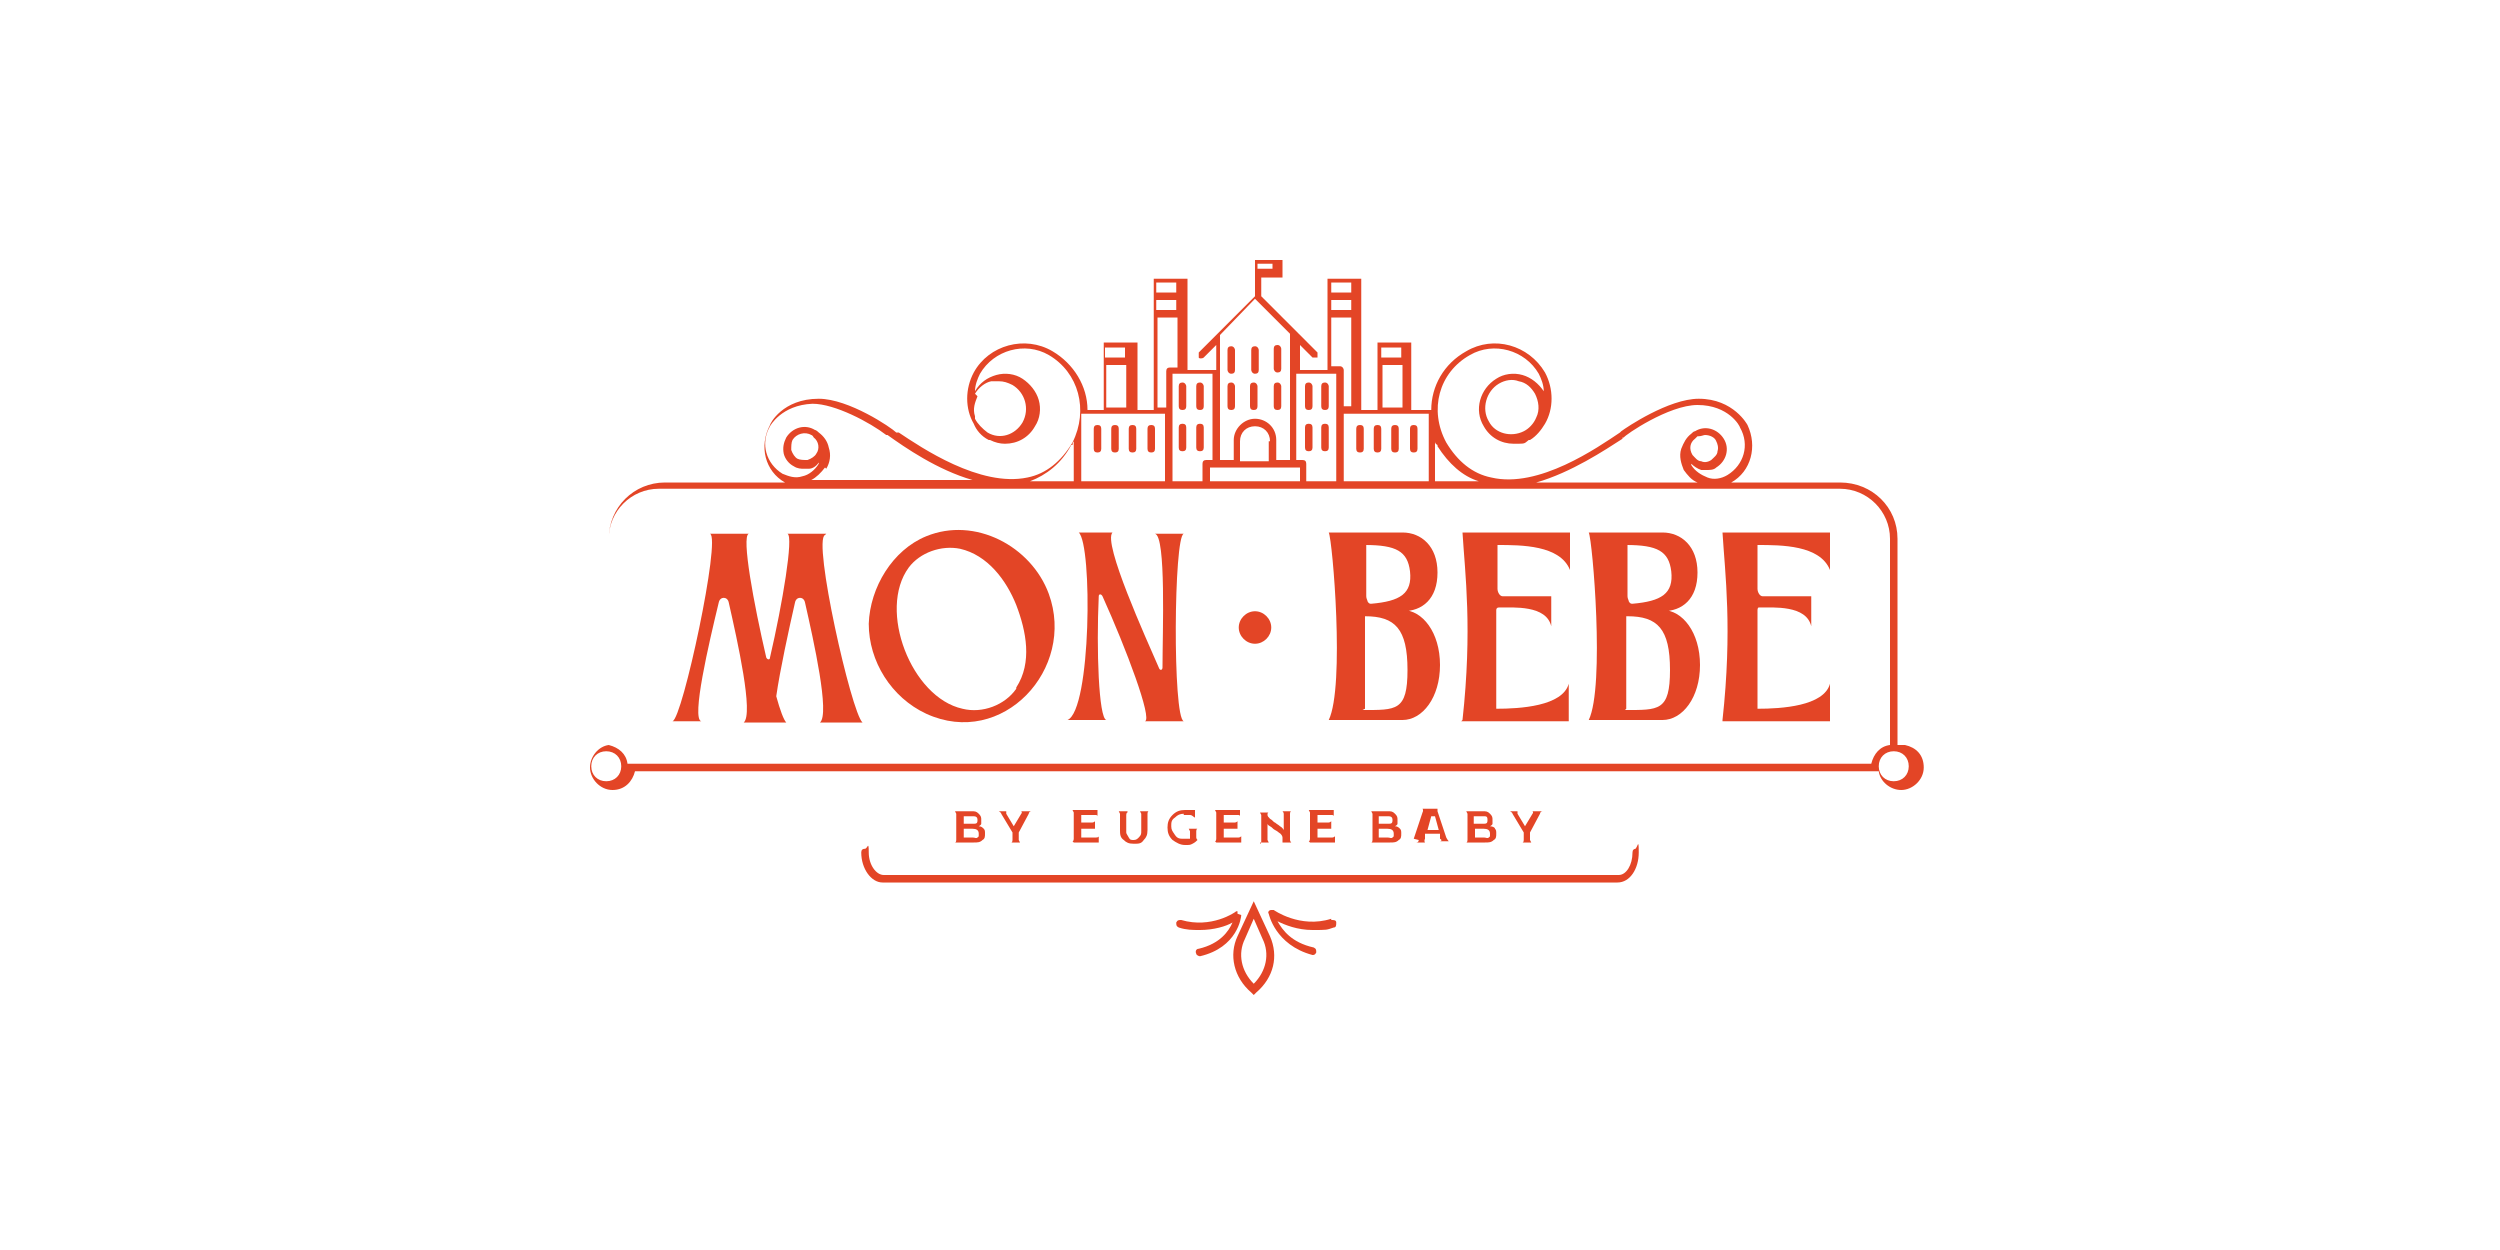
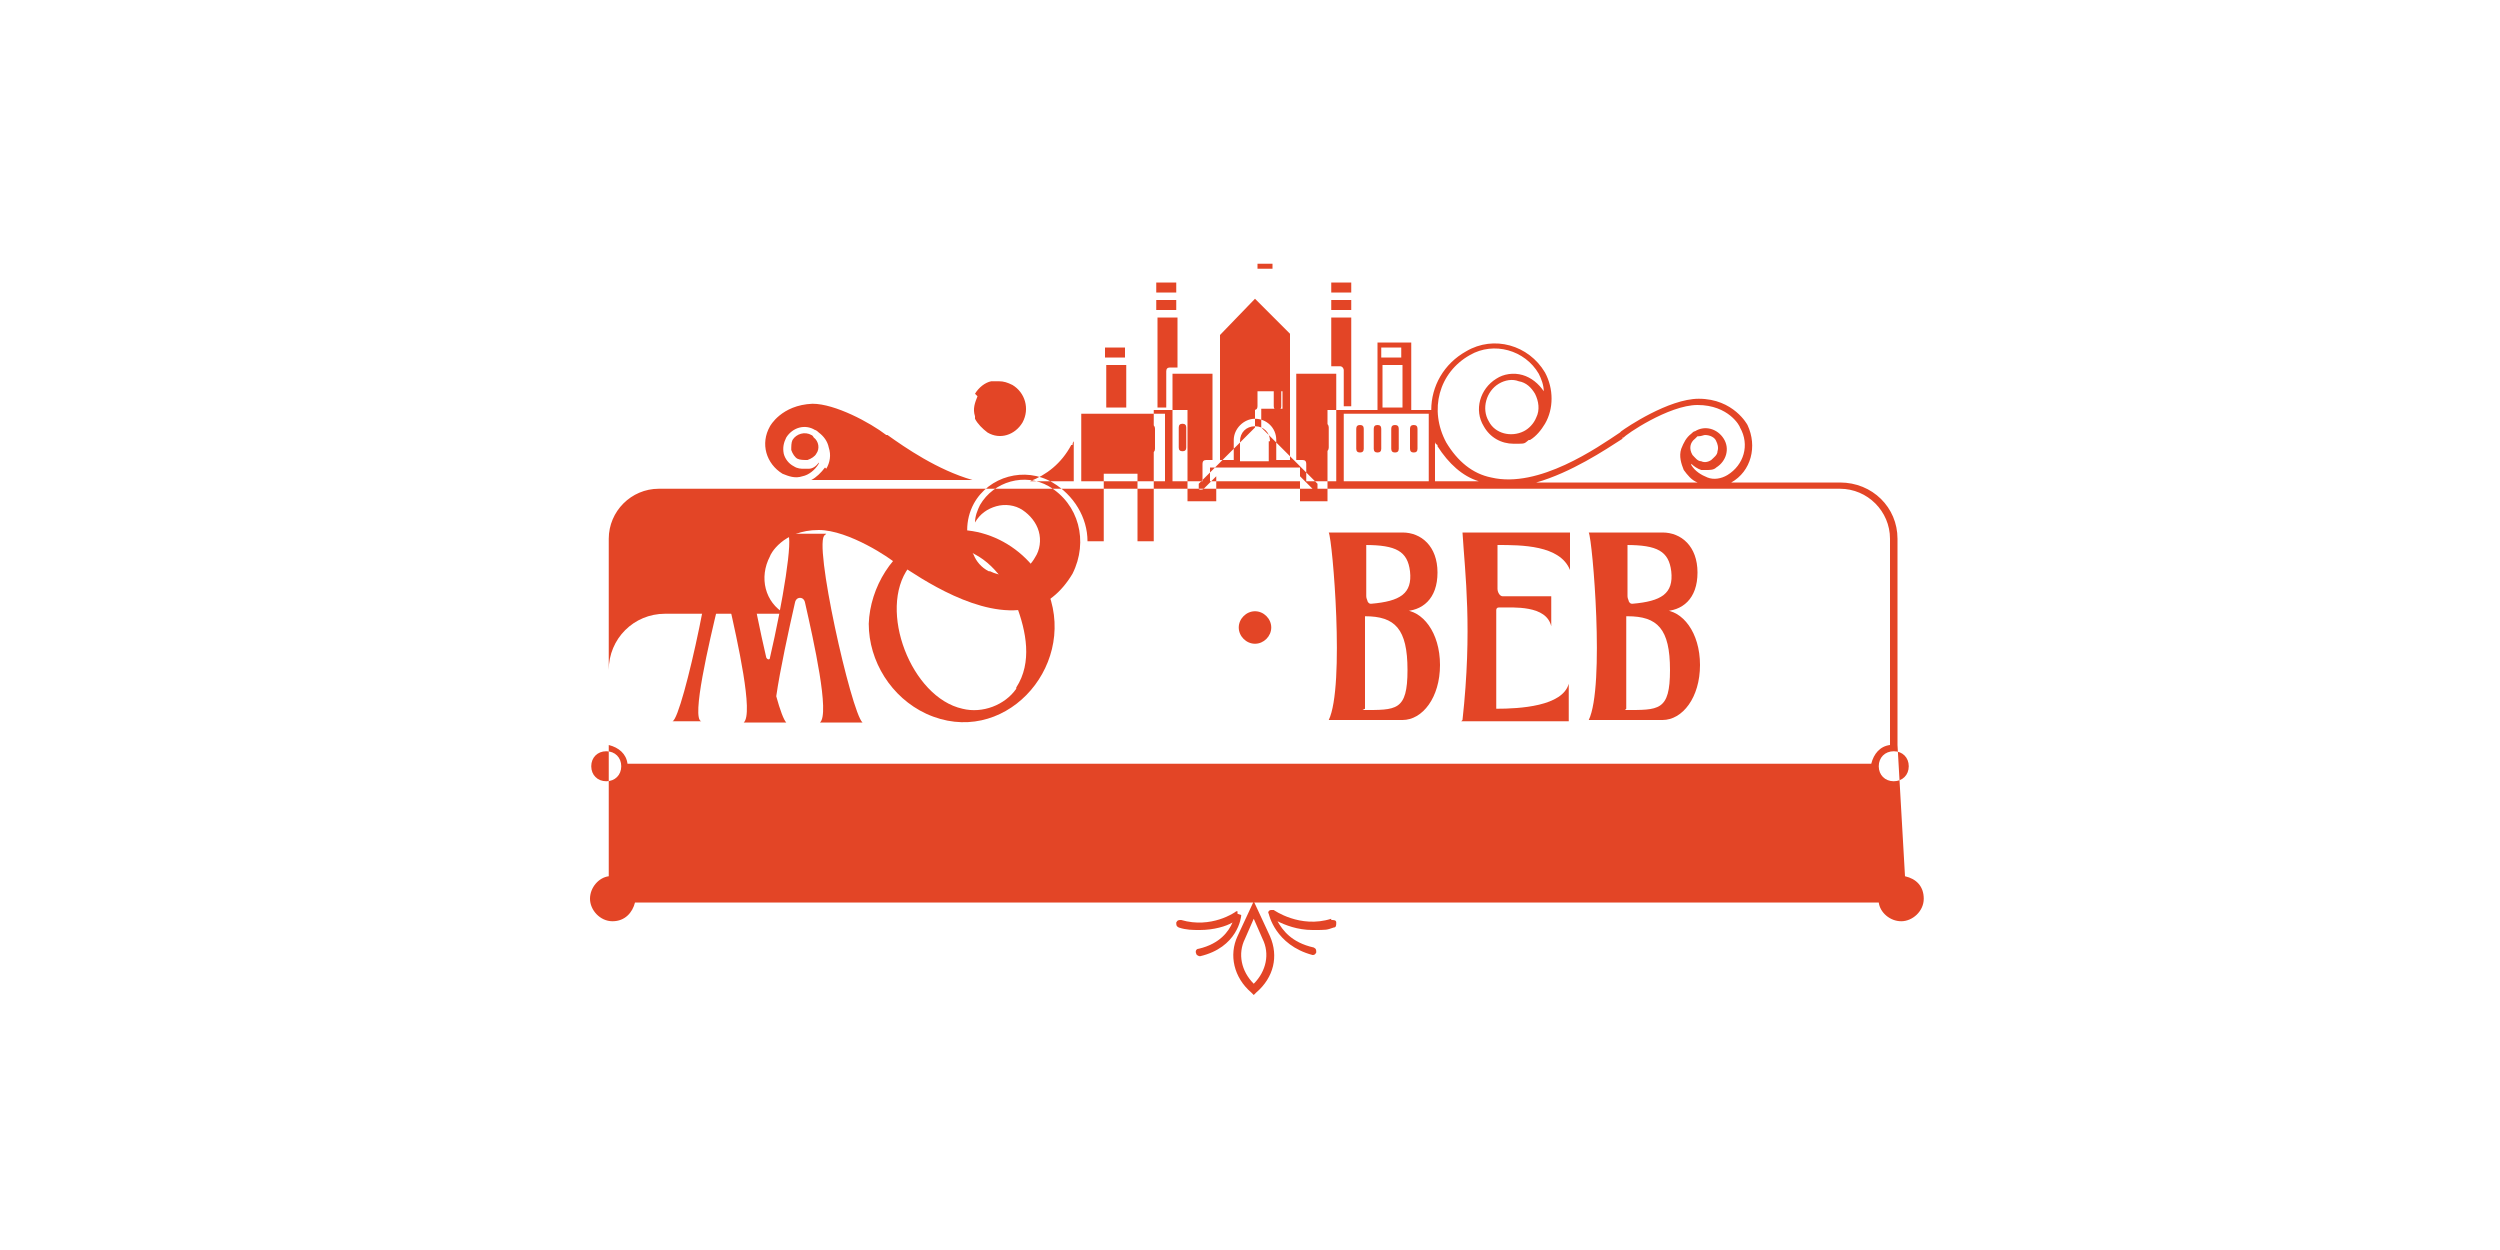
<svg xmlns="http://www.w3.org/2000/svg" id="Layer_1" version="1.1" viewBox="0 0 200 100">
  <defs>
    <style> .st0 { fill: #e34526; } </style>
  </defs>
  <path class="st0" d="M112.2,48.9c1.6,0,2.8-1,2.8-3.1s-1.3-3.2-2.8-3.2h-5.9c.3.6,1.3,12.3,0,15h5.9c1.6,0,3-1.8,3-4.4s-1.4-4.4-3-4.4ZM109.2,43.6c2.5,0,3.4.5,3.6,2.1.2,1.8-.8,2.4-3.1,2.6-.1,0-.2,0-.3-.2,0-.1-.1-.2-.1-.4v-4.1h0ZM109.2,56.7v-6.7s0-.7,0-.7c0,0,0,0,0,0,2.4,0,3.4,1,3.4,4.3s-.9,3.2-3.6,3.2Z" />
  <path class="st0" d="M116.9,57.7h8.6v-3c-.5,1.8-3.9,2-5.8,2v-7.9c0,0,0-.2.2-.2,1.2,0,3.8-.2,4.2,1.5v-2.4h-3.9c-.2,0-.4-.3-.4-.6v-3.5c1.9,0,5,0,5.8,2v-3h-8.6c.2,3.3.8,7.7,0,15h0Z" />
  <path class="st0" d="M133,48.9c1.6,0,2.8-1,2.8-3.1s-1.3-3.2-2.8-3.2h-5.9c.3.6,1.3,12.3,0,15h5.9c1.6,0,3-1.8,3-4.4s-1.4-4.4-3-4.4ZM130.1,43.6c2.5,0,3.4.5,3.6,2.1.2,1.8-.8,2.4-3.1,2.6-.1,0-.2,0-.3-.2,0-.1-.1-.2-.1-.4v-4.1h0ZM130.1,56.7v-6.7s0-.7,0-.7c0,0,0,0,.1,0,2.4,0,3.4,1,3.4,4.3s-.9,3.2-3.6,3.2Z" />
-   <path class="st0" d="M137.8,57.7h8.6v-3c-.5,1.8-3.9,2-5.8,2v-7.9c0,0,0-.2.1-.2,1.2,0,3.8-.2,4.2,1.5v-2.4h-3.9c-.2,0-.4-.3-.4-.6v-3.5c1.9,0,5,0,5.8,2v-3h-8.6c.2,3.3.8,7.7,0,15h0Z" />
  <path class="st0" d="M66.1,42.7h-3.1c.5.2-.4,5.6-1.4,9.9,0,.2-.2.2-.3,0-1-4.3-2-9.7-1.4-9.9h-3.1c.9.3-2.2,14.8-3,15h2.3c-.8-.2.6-6.2,1.4-9.5.1-.5.7-.5.8,0,.7,3.1,2,8.9,1.2,9.6h3.4c-.2-.2-.5-1-.8-2.1.3-2.1,1-5.3,1.5-7.5.1-.5.7-.5.8,0,.7,3.1,2,8.9,1.2,9.6h3.4c-.9-.8-4-14.6-3-15h0Z" />
-   <path class="st0" d="M94.7,42.7h-2.3c.9.2.6,7.9.6,10.7,0,.2-.2.3-.3,0-1-2.3-4.5-10-3.7-10.8h-2.7c1.1,1,1,14.2-.9,15h3.1c-.6-.2-.8-5.6-.6-9.9,0-.2.2-.2.3,0,1.9,4.2,4,9.8,3.4,10h3.1c-.9-.3-.8-14.8,0-15h0Z" />
  <path class="st0" d="M74.1,42.9c-2.7,1.1-4.5,4.1-4.6,7,0,3,1.8,5.9,4.6,7.2,6.1,2.8,12-3.6,9.8-9.6-1.4-3.8-5.9-6.2-9.8-4.6h0ZM81.3,55.1c-.9,1.3-2.7,2-4.3,1.6-4.1-.9-6.8-7.9-4.3-11.3.9-1.2,2.6-1.8,4.1-1.5,2.2.5,3.7,2.5,4.5,4.5.8,2.1,1.3,4.6,0,6.6h0Z" />
  <path class="st0" d="M100.4,51.5c.7,0,1.3-.6,1.3-1.3s-.6-1.3-1.3-1.3-1.3.6-1.3,1.3.6,1.3,1.3,1.3Z" />
  <path class="st0" d="M130.9,67.9c-.2,0-.3.1-.3.3,0,1-.5,1.8-1.1,1.8h-58.8c-.6,0-1.2-.8-1.2-1.8s-.1-.3-.3-.3-.3.1-.3.3c0,1.3.8,2.4,1.7,2.4h58.8c1,0,1.7-1.1,1.7-2.4s-.1-.3-.3-.3h0Z" />
  <path class="st0" d="M100.3,72.1l-1.3,2.8c-.7,1.5-.3,3.3,1.1,4.5l.2.2.2-.2c1.4-1.2,1.8-2.9,1.1-4.5l-1.3-2.8h0ZM100.3,78.7c-1-1-1.3-2.4-.7-3.6l.7-1.6.7,1.6c.6,1.2.3,2.6-.7,3.6Z" />
  <path class="st0" d="M99,73.1h0c0-.1,0-.2,0-.2,0,0,0,0,0,0h0c0,0,0,0,0,0,0,0,0,0,0,0,0,0,0,0,0,0h-.1s0,0,0,0c0,0,0,0,0,0h0c-.1.1-2,1.4-4.4.7-.2,0-.3,0-.4.2,0,.2,0,.3.2.4.6.2,1.1.2,1.7.2,1.1,0,2.1-.3,2.6-.6-.3.7-1,1.7-2.7,2.1-.2,0-.3.2-.2.4,0,.1.2.2.3.2h0c3-.7,3.3-3.1,3.3-3.3h0Z" />
  <path class="st0" d="M106.5,73.5c-2.5.8-4.6-.7-4.6-.7,0,0-.2,0-.2,0h0c-.2,0-.3.2-.2.3,0,0,.5,2.5,3.5,3.3h0c.1,0,.2,0,.3-.2,0-.2,0-.3-.2-.4-1.8-.4-2.5-1.4-2.9-2.1.6.3,1.6.7,2.8.7s1.1,0,1.7-.2c.2,0,.2-.2.2-.4,0-.2-.2-.2-.4-.2h0Z" />
-   <path class="st0" d="M151.8,59.6v-16.5c0-2.5-2-4.5-4.6-4.5h-8.7s0,0,0,0c1.6-.9,2.1-2.9,1.3-4.6,0,0-1.1-2.1-3.9-2.1h0c-2.4,0-5.8,2.3-6.2,2.6h0s-.1.1-.1.1c-1.8,1.2-6.5,4.5-10.3,3.6-1.5-.3-2.7-1.3-3.6-2.8-1.4-2.6-.6-5.6,1.9-7,1.9-1.1,4.4-.4,5.5,1.5.2.4.4.9.4,1.4,0,0,0,0,0,0-.4-.6-1-1.1-1.7-1.3-.7-.2-1.5-.1-2.1.3-1.3.8-1.8,2.5-1,3.8.5.9,1.4,1.4,2.4,1.4s.8,0,1.2-.3c0,0,0,0,0,0,0,0,0,0,.1,0,.5-.3.9-.8,1.2-1.3.7-1.2.7-2.8,0-4.1-1.3-2.2-4.1-3-6.3-1.7-1.8,1-2.8,2.8-2.8,4.7h-1.6v-5.4h-2.7v5.4h-1.3v-10.5h-2.7v7.3h-2.2v-2l1,1s.1,0,.2,0,.1,0,.2,0c0-.1,0-.3,0-.4l-4.5-4.5v-1.5h1.7v-1.4h-2.2v2.9l-4.5,4.5c0,.1,0,.3,0,.4s.3.1.4,0l1-1v2h-2.3v-7.3h-2.7v10.5h-1.3v-5.4h-2.7v5.4h-1.3c0-1.9-1.1-3.7-2.8-4.7-2.2-1.3-5.1-.5-6.3,1.7-.7,1.3-.7,2.9,0,4.1.2.5.6,1,1.2,1.3,0,0,0,0,.1,0,0,0,0,0,0,0,.4.2.8.3,1.2.3,1,0,1.9-.5,2.4-1.4.4-.6.5-1.4.3-2.1-.2-.7-.7-1.3-1.3-1.7-.6-.4-1.4-.5-2.1-.3-.7.2-1.3.6-1.7,1.3,0,0,0,0,0,0,0-.5.2-1,.4-1.4,1.1-1.9,3.6-2.6,5.5-1.5,2.4,1.4,3.2,4.4,1.9,7-.9,1.5-2.1,2.5-3.6,2.8-3.8.8-8.5-2.4-10.3-3.6h-.2c-.4-.4-3.8-2.7-6.2-2.7h0c-2.9,0-3.9,2-3.9,2.1-.9,1.7-.4,3.7,1.2,4.6,0,0,0,0,0,0h-9.6c-2.5,0-4.5,2-4.5,4.5v16.5c-.8.1-1.5.9-1.5,1.8s.8,1.8,1.8,1.8,1.6-.7,1.8-1.5h99.5c.1.8.9,1.5,1.8,1.5s1.8-.8,1.8-1.8-.6-1.6-1.5-1.8h0ZM119.1,33.7c-.6-1-.2-2.4.8-3,.5-.3,1.1-.4,1.6-.2.6.1,1,.5,1.3,1,.3.6.4,1.3.1,1.9-.2.5-.6.9-1,1.1-1,.5-2.3.2-2.8-.8h0ZM100.6,21.1h1.2v.4h-1.2v-.4ZM78,31.5c.3-.5.8-.9,1.3-1,.2,0,.4,0,.6,0,.4,0,.7.1,1.1.3,1,.6,1.4,1.9.8,3-.6,1-1.8,1.4-2.8.8-.4-.3-.8-.7-1-1.1,0,0,0-.1,0-.2-.2-.6,0-1.1.2-1.6h0ZM129.8,35h.1c.1-.2,3.6-2.6,5.9-2.6h0c2.5,0,3.4,1.7,3.4,1.8.8,1.4.3,3-1,3.8-.5.3-1.1.4-1.6.2s-1-.5-1.3-1c0,0,0,0,0-.1.2.2.5.4.8.5.1,0,.3,0,.4,0,.3,0,.6,0,.8-.2.8-.5,1.1-1.5.6-2.3-.5-.8-1.5-1.1-2.3-.6-.1,0-.2.1-.3.2-.4.3-.6.7-.8,1.2-.2.6,0,1.2.2,1.7.3.4.6.8,1.1,1h-12.9c2.8-.8,5.5-2.6,6.9-3.5h0ZM135.9,34.9c.2,0,.4-.1.5-.1.4,0,.8.2.9.5.1.2.2.5.1.8,0,.3-.3.5-.5.7-.3.2-.6.2-.8.1-.3,0-.5-.3-.7-.5-.3-.5-.2-1,.2-1.3,0,0,.1-.1.2-.2h0ZM115,35.7c.9,1.4,2,2.4,3.3,2.8h-3.5v-3.2c0,.1,0,.2.2.3ZM101.5,35.3v1.6h-2.3v-1.6c0-.7.5-1.2,1.2-1.2s1.2.5,1.2,1.2h0ZM97,36.8h-.5c-.2,0-.3.1-.3.3v1.4h-2.4v-8.6h3.2v6.9h0ZM96.8,38.5v-1.1h7.2v1.1h-7.2ZM106.9,38.5h-2.4v-1.4c0-.2-.1-.3-.3-.3h-.5v-6.9h3.2v8.6h0ZM103.2,36.8h-1.1v-1.6c0-1-.8-1.7-1.7-1.7s-1.7.8-1.7,1.7v1.6h-1.1v-10l2.8-2.9,2.8,2.8v10.1h0ZM93.2,38.5h-6.7v-5.4h6.7v5.4ZM107.5,33.1h6.8v5.4h-6.8v-5.4ZM112.1,27.8v.8h-1.6v-.8h1.6ZM110.6,29.2h1.6v3.4h-1.6v-3.4ZM108.1,24.8h-1.6v-.8h1.6v.8ZM108.1,22.6v.8h-1.6v-.8h1.6ZM106.5,25.4h1.6v7.1h-.6v-2.9c0-.1-.1-.3-.3-.3h-.7v-4h0ZM94.1,24.8h-1.6v-.8h1.6v.8ZM94.1,22.6v.8h-1.6v-.8h1.6ZM92.6,25.4h1.6v4h-.6c-.2,0-.3.1-.3.3v2.9h-.7s0-7.1,0-7.1ZM90,27.8v.8h-1.6v-.8h1.6ZM88.5,29.2h1.6v3.4h-1.6v-3.4ZM85.8,35.6c0,0,0-.2.1-.3v3.2h-3.5c1.3-.5,2.5-1.4,3.3-2.9ZM65.1,35c.4.3.5.9.2,1.3-.1.2-.4.4-.7.5-.3,0-.6,0-.8-.1-.2-.1-.4-.4-.5-.7,0-.3,0-.6.1-.8.3-.5,1-.7,1.5-.4,0,0,.1,0,.2.2h0ZM66.1,37.5c.3-.5.4-1.1.2-1.7-.1-.5-.4-.9-.8-1.2,0,0-.2-.2-.3-.2-.8-.5-1.8-.2-2.3.6-.2.4-.3.8-.2,1.3.1.4.4.8.8,1,.3.2.6.2.8.2s.3,0,.4,0c.3,0,.6-.2.8-.5,0,0,0,0,0,.1-.3.5-.8.9-1.3,1-.6.2-1.1,0-1.6-.2-1.3-.8-1.8-2.4-1-3.8,0,0,.9-1.7,3.4-1.8,1.8,0,4.6,1.5,5.9,2.5h.1c1.4,1,4,2.8,6.8,3.6h-12.9c.4-.2.8-.6,1.1-1h0ZM48.5,62.5c-.7,0-1.2-.5-1.2-1.2s.5-1.2,1.2-1.2,1.2.5,1.2,1.2-.5,1.2-1.2,1.2ZM149.8,61.1H50.2c-.1-.8-.7-1.3-1.5-1.5v-16.5c0-2.2,1.8-4,4-4h94.5c2.2,0,4,1.8,4,4v16.5c-.8.1-1.3.7-1.5,1.5h0ZM151.5,62.5c-.7,0-1.2-.5-1.2-1.2s.5-1.2,1.2-1.2,1.2.5,1.2,1.2-.5,1.2-1.2,1.2Z" />
+   <path class="st0" d="M151.8,59.6v-16.5c0-2.5-2-4.5-4.6-4.5h-8.7s0,0,0,0c1.6-.9,2.1-2.9,1.3-4.6,0,0-1.1-2.1-3.9-2.1h0c-2.4,0-5.8,2.3-6.2,2.6h0s-.1.1-.1.1c-1.8,1.2-6.5,4.5-10.3,3.6-1.5-.3-2.7-1.3-3.6-2.8-1.4-2.6-.6-5.6,1.9-7,1.9-1.1,4.4-.4,5.5,1.5.2.4.4.9.4,1.4,0,0,0,0,0,0-.4-.6-1-1.1-1.7-1.3-.7-.2-1.5-.1-2.1.3-1.3.8-1.8,2.5-1,3.8.5.9,1.4,1.4,2.4,1.4s.8,0,1.2-.3c0,0,0,0,0,0,0,0,0,0,.1,0,.5-.3.9-.8,1.2-1.3.7-1.2.7-2.8,0-4.1-1.3-2.2-4.1-3-6.3-1.7-1.8,1-2.8,2.8-2.8,4.7h-1.6v-5.4h-2.7v5.4h-1.3h-2.7v7.3h-2.2v-2l1,1s.1,0,.2,0,.1,0,.2,0c0-.1,0-.3,0-.4l-4.5-4.5v-1.5h1.7v-1.4h-2.2v2.9l-4.5,4.5c0,.1,0,.3,0,.4s.3.1.4,0l1-1v2h-2.3v-7.3h-2.7v10.5h-1.3v-5.4h-2.7v5.4h-1.3c0-1.9-1.1-3.7-2.8-4.7-2.2-1.3-5.1-.5-6.3,1.7-.7,1.3-.7,2.9,0,4.1.2.5.6,1,1.2,1.3,0,0,0,0,.1,0,0,0,0,0,0,0,.4.2.8.3,1.2.3,1,0,1.9-.5,2.4-1.4.4-.6.5-1.4.3-2.1-.2-.7-.7-1.3-1.3-1.7-.6-.4-1.4-.5-2.1-.3-.7.2-1.3.6-1.7,1.3,0,0,0,0,0,0,0-.5.2-1,.4-1.4,1.1-1.9,3.6-2.6,5.5-1.5,2.4,1.4,3.2,4.4,1.9,7-.9,1.5-2.1,2.5-3.6,2.8-3.8.8-8.5-2.4-10.3-3.6h-.2c-.4-.4-3.8-2.7-6.2-2.7h0c-2.9,0-3.9,2-3.9,2.1-.9,1.7-.4,3.7,1.2,4.6,0,0,0,0,0,0h-9.6c-2.5,0-4.5,2-4.5,4.5v16.5c-.8.1-1.5.9-1.5,1.8s.8,1.8,1.8,1.8,1.6-.7,1.8-1.5h99.5c.1.8.9,1.5,1.8,1.5s1.8-.8,1.8-1.8-.6-1.6-1.5-1.8h0ZM119.1,33.7c-.6-1-.2-2.4.8-3,.5-.3,1.1-.4,1.6-.2.6.1,1,.5,1.3,1,.3.6.4,1.3.1,1.9-.2.5-.6.9-1,1.1-1,.5-2.3.2-2.8-.8h0ZM100.6,21.1h1.2v.4h-1.2v-.4ZM78,31.5c.3-.5.8-.9,1.3-1,.2,0,.4,0,.6,0,.4,0,.7.1,1.1.3,1,.6,1.4,1.9.8,3-.6,1-1.8,1.4-2.8.8-.4-.3-.8-.7-1-1.1,0,0,0-.1,0-.2-.2-.6,0-1.1.2-1.6h0ZM129.8,35h.1c.1-.2,3.6-2.6,5.9-2.6h0c2.5,0,3.4,1.7,3.4,1.8.8,1.4.3,3-1,3.8-.5.3-1.1.4-1.6.2s-1-.5-1.3-1c0,0,0,0,0-.1.2.2.5.4.8.5.1,0,.3,0,.4,0,.3,0,.6,0,.8-.2.8-.5,1.1-1.5.6-2.3-.5-.8-1.5-1.1-2.3-.6-.1,0-.2.1-.3.2-.4.3-.6.7-.8,1.2-.2.6,0,1.2.2,1.7.3.4.6.8,1.1,1h-12.9c2.8-.8,5.5-2.6,6.9-3.5h0ZM135.9,34.9c.2,0,.4-.1.5-.1.4,0,.8.2.9.5.1.2.2.5.1.8,0,.3-.3.5-.5.7-.3.2-.6.2-.8.1-.3,0-.5-.3-.7-.5-.3-.5-.2-1,.2-1.3,0,0,.1-.1.2-.2h0ZM115,35.7c.9,1.4,2,2.4,3.3,2.8h-3.5v-3.2c0,.1,0,.2.2.3ZM101.5,35.3v1.6h-2.3v-1.6c0-.7.5-1.2,1.2-1.2s1.2.5,1.2,1.2h0ZM97,36.8h-.5c-.2,0-.3.1-.3.3v1.4h-2.4v-8.6h3.2v6.9h0ZM96.8,38.5v-1.1h7.2v1.1h-7.2ZM106.9,38.5h-2.4v-1.4c0-.2-.1-.3-.3-.3h-.5v-6.9h3.2v8.6h0ZM103.2,36.8h-1.1v-1.6c0-1-.8-1.7-1.7-1.7s-1.7.8-1.7,1.7v1.6h-1.1v-10l2.8-2.9,2.8,2.8v10.1h0ZM93.2,38.5h-6.7v-5.4h6.7v5.4ZM107.5,33.1h6.8v5.4h-6.8v-5.4ZM112.1,27.8v.8h-1.6v-.8h1.6ZM110.6,29.2h1.6v3.4h-1.6v-3.4ZM108.1,24.8h-1.6v-.8h1.6v.8ZM108.1,22.6v.8h-1.6v-.8h1.6ZM106.5,25.4h1.6v7.1h-.6v-2.9c0-.1-.1-.3-.3-.3h-.7v-4h0ZM94.1,24.8h-1.6v-.8h1.6v.8ZM94.1,22.6v.8h-1.6v-.8h1.6ZM92.6,25.4h1.6v4h-.6c-.2,0-.3.1-.3.3v2.9h-.7s0-7.1,0-7.1ZM90,27.8v.8h-1.6v-.8h1.6ZM88.5,29.2h1.6v3.4h-1.6v-3.4ZM85.8,35.6c0,0,0-.2.1-.3v3.2h-3.5c1.3-.5,2.5-1.4,3.3-2.9ZM65.1,35c.4.3.5.9.2,1.3-.1.2-.4.4-.7.5-.3,0-.6,0-.8-.1-.2-.1-.4-.4-.5-.7,0-.3,0-.6.1-.8.3-.5,1-.7,1.5-.4,0,0,.1,0,.2.2h0ZM66.1,37.5c.3-.5.4-1.1.2-1.7-.1-.5-.4-.9-.8-1.2,0,0-.2-.2-.3-.2-.8-.5-1.8-.2-2.3.6-.2.4-.3.8-.2,1.3.1.4.4.8.8,1,.3.2.6.2.8.2s.3,0,.4,0c.3,0,.6-.2.8-.5,0,0,0,0,0,.1-.3.5-.8.9-1.3,1-.6.2-1.1,0-1.6-.2-1.3-.8-1.8-2.4-1-3.8,0,0,.9-1.7,3.4-1.8,1.8,0,4.6,1.5,5.9,2.5h.1c1.4,1,4,2.8,6.8,3.6h-12.9c.4-.2.8-.6,1.1-1h0ZM48.5,62.5c-.7,0-1.2-.5-1.2-1.2s.5-1.2,1.2-1.2,1.2.5,1.2,1.2-.5,1.2-1.2,1.2ZM149.8,61.1H50.2c-.1-.8-.7-1.3-1.5-1.5v-16.5c0-2.2,1.8-4,4-4h94.5c2.2,0,4,1.8,4,4v16.5c-.8.1-1.3.7-1.5,1.5h0ZM151.5,62.5c-.7,0-1.2-.5-1.2-1.2s.5-1.2,1.2-1.2,1.2.5,1.2,1.2-.5,1.2-1.2,1.2Z" />
  <path class="st0" d="M106,32.8c.2,0,.3-.1.3-.3v-1.6c0-.1-.1-.3-.3-.3s-.3.1-.3.3v1.6c0,.2.1.3.3.3Z" />
  <path class="st0" d="M104.7,32.8c.2,0,.3-.1.3-.3v-1.6c0-.1-.1-.3-.3-.3s-.3.1-.3.3v1.6c0,.2.1.3.3.3Z" />
  <path class="st0" d="M102.2,32.8c.2,0,.3-.1.3-.3v-1.6c0-.1-.1-.3-.3-.3s-.3.1-.3.3v1.6c0,.2.1.3.3.3Z" />
  <path class="st0" d="M100.3,30.6c-.2,0-.3.1-.3.3v1.6c0,.2.1.3.3.3s.3-.1.3-.3v-1.6c0-.1-.1-.3-.3-.3Z" />
  <path class="st0" d="M98.5,30.6c-.2,0-.3.1-.3.3v1.6c0,.2.1.3.3.3s.3-.1.3-.3v-1.6c0-.1-.1-.3-.3-.3Z" />
  <path class="st0" d="M102.2,29.8c.2,0,.3-.1.3-.3v-1.6c0-.1-.1-.3-.3-.3s-.3.1-.3.3v1.6c0,.1.1.3.3.3Z" />
  <path class="st0" d="M100.1,28v1.6c0,.1.1.3.3.3s.3-.1.3-.3v-1.6c0-.1-.1-.3-.3-.3s-.3.1-.3.3Z" />
  <path class="st0" d="M98.5,27.7c-.2,0-.3.1-.3.3v1.6c0,.1.1.3.3.3s.3-.1.3-.3v-1.6c0-.1-.1-.3-.3-.3Z" />
  <path class="st0" d="M106,36.1c.2,0,.3-.1.3-.3v-1.6c0-.2-.1-.3-.3-.3s-.3.1-.3.3v1.6c0,.2.1.3.3.3Z" />
  <path class="st0" d="M108.8,34c-.2,0-.3.1-.3.3v1.6c0,.2.1.3.3.3s.3-.1.3-.3v-1.6c0-.2-.1-.3-.3-.3Z" />
  <path class="st0" d="M110.2,34c-.2,0-.3.1-.3.3v1.6c0,.2.1.3.3.3s.3-.1.3-.3v-1.6c0-.2-.1-.3-.3-.3Z" />
  <path class="st0" d="M111.6,34c-.2,0-.3.1-.3.3v1.6c0,.2.1.3.3.3s.3-.1.3-.3v-1.6c0-.2-.1-.3-.3-.3Z" />
  <path class="st0" d="M113.1,34c-.2,0-.3.1-.3.3v1.6c0,.2.1.3.3.3s.3-.1.3-.3v-1.6c0-.2-.1-.3-.3-.3Z" />
  <path class="st0" d="M104.7,36.1c.2,0,.3-.1.3-.3v-1.6c0-.2-.1-.3-.3-.3s-.3.1-.3.3v1.6c0,.2.1.3.3.3Z" />
  <path class="st0" d="M96,32.8c.2,0,.3-.1.3-.3v-1.6c0-.1-.1-.3-.3-.3s-.3.1-.3.3v1.6c0,.2.1.3.3.3Z" />
  <path class="st0" d="M94.6,32.8c.2,0,.3-.1.3-.3v-1.6c0-.1-.1-.3-.3-.3s-.3.1-.3.3v1.6c0,.2.1.3.3.3Z" />
  <path class="st0" d="M96,36.1c.2,0,.3-.1.3-.3v-1.6c0-.2-.1-.3-.3-.3s-.3.1-.3.3v1.6c0,.2.1.3.3.3Z" />
  <path class="st0" d="M94.6,36.1c.2,0,.3-.1.3-.3v-1.6c0-.2-.1-.3-.3-.3s-.3.1-.3.3v1.6c0,.2.1.3.3.3Z" />
  <path class="st0" d="M92.1,36.2c.2,0,.3-.1.3-.3v-1.6c0-.2-.1-.3-.3-.3s-.3.1-.3.3v1.6c0,.2.1.3.3.3Z" />
  <path class="st0" d="M90.6,36.2c.2,0,.3-.1.3-.3v-1.6c0-.2-.1-.3-.3-.3s-.3.1-.3.3v1.6c0,.2.1.3.3.3Z" />
  <path class="st0" d="M89.2,36.2c.2,0,.3-.1.3-.3v-1.6c0-.2-.1-.3-.3-.3s-.3.1-.3.3v1.6c0,.2.1.3.3.3Z" />
  <path class="st0" d="M87.8,36.2c.2,0,.3-.1.3-.3v-1.6c0-.2-.1-.3-.3-.3s-.3.1-.3.3v1.6c0,.2.1.3.3.3Z" />
  <path class="st0" d="M76.5,67.4h0s1.4,0,1.4,0c.3,0,.5,0,.7-.2.2-.1.2-.3.2-.5s0-.3-.1-.4-.2-.2-.4-.2c0,0,.2-.1.2-.2,0,0,0-.2,0-.3,0-.2,0-.3-.2-.5s-.3-.2-.6-.2h-1.3c0,0,.1.2.1.2v2.1c0,0,0,.2-.1.2ZM77.1,65.3h.7c.2,0,.4,0,.4.3s-.1.3-.4.3h-.7v-.6h0ZM77.1,66.3h.7c.3,0,.5.1.5.4s0,.2-.1.3-.2,0-.4,0h-.7v-.7h0Z" />
  <path class="st0" d="M80.7,64.9h0s-.8,0-.8,0h0c0,0,.2.1.2.2l.9,1.5v.6c0,0,0,.2-.1.2h0s.7,0,.7,0h0c0,0-.1-.2-.1-.2v-.6l.8-1.5c0-.1.1-.2.2-.2h0s-.8,0-.8,0h0c0,0,.1.1,0,.2l-.6,1-.6-1c0,0,0-.2,0-.2h0Z" />
  <path class="st0" d="M85.9,67.4h0s2,0,2,0v-.5c0,0,0,0,0,0,0,0,0,.1-.2.1h-1.2v-.7h.9c0,0,.2,0,.2,0h0v-.6h0c0,0-.1.1-.2.1h-.9v-.6h1.1c.1,0,.2,0,.2.1h0v-.5h-2c0,0,.1.2.1.2v2.1c0,0,0,.2-.1.2h0Z" />
  <path class="st0" d="M90.2,64.9h0s-.7,0-.7,0h0c0,0,.1.2.1.2v1.3c0,.3,0,.6.3.8.2.2.4.3.8.3s.6,0,.8-.3c.2-.2.3-.4.3-.8v-1.3c0,0,0-.2.1-.2h0s-.7,0-.7,0h0c0,0,.1.2.1.2v1.4c0,.2,0,.3-.2.5-.1.1-.2.2-.4.2s-.3,0-.4-.2-.2-.3-.2-.4v-1.4c0,0,0-.2.1-.2h0Z" />
  <path class="st0" d="M94.7,65.2c.2,0,.3,0,.5,0s.3.2.4.2h0v-.6h0s0,0,0,0-.1,0-.3,0-.4,0-.5,0c-.4,0-.7.1-1,.4s-.4.6-.4,1,.1.7.4,1c.3.2.6.4,1,.4s.4,0,.6-.1.3-.2.4-.3h0c0,0-.1-.1-.1-.2v-.5c0,0,0-.2.1-.2h0s-.7,0-.7,0h0c0,0,.1.2.1.2v.6c-.1,0-.3,0-.5,0-.3,0-.5,0-.7-.3s-.3-.4-.3-.7,0-.5.3-.7c.2-.2.4-.3.7-.3h0Z" />
  <path class="st0" d="M97.3,67.4h0s2,0,2,0v-.5c0,0,0,0,0,0,0,0-.1.1-.2.1h-1.2v-.7h.9c0,0,.2,0,.2,0h0v-.6h0c0,0-.1.1-.2.1h-.9v-.6h1.1c.1,0,.2,0,.2.1h0v-.5h-2c0,0,.1.2.1.2v2.1c0,0,0,.2-.1.2h0Z" />
  <path class="st0" d="M100.8,67.4h0s.7,0,.7,0h0c0,0-.1-.2-.1-.2v-1.3c0,0,0,.1.2.2s.2.2.4.3.3.2.3.2c.2.1.3.3.3.4s0,.3,0,.4h0s.7,0,.7,0h0c0,0-.1-.1-.1-.2v-2.1c0,0,0-.2.1-.2h0s-.7,0-.7,0h0c0,0,.1.1.1.2v1.3c0,0-.1-.2-.3-.3-.1-.1-.3-.2-.4-.3-.1,0-.2-.2-.4-.3-.1-.1-.2-.2-.2-.3s0-.2.1-.2h0s-.7,0-.7,0h0c0,0,.1.2.1.2v2.1c0,0,0,.2-.1.2h0Z" />
  <path class="st0" d="M104.8,67.4h0s2,0,2,0v-.5c0,0,0,0,0,0,0,0-.1.1-.2.1h-1.2v-.7h.9c0,0,.2,0,.2,0h0v-.6h0c0,0-.1.1-.2.1h-.9v-.6h1.1c.1,0,.2,0,.2.1h0v-.5h-2c0,0,.1.2.1.2v2.1c0,0,0,.2-.1.2h0Z" />
  <path class="st0" d="M109.8,67.4h0s1.4,0,1.4,0c.3,0,.5,0,.7-.2.2-.1.2-.3.2-.5s0-.3-.1-.4-.2-.2-.4-.2c0,0,.2-.1.2-.2,0,0,0-.2,0-.3,0-.2,0-.3-.2-.5s-.3-.2-.6-.2h-1.3c0,0,.1.2.1.2v2.1c0,0,0,.2-.1.2ZM110.3,65.3h.7c.2,0,.4,0,.4.3s-.1.3-.4.3h-.7v-.6h0ZM110.3,66.3h.7c.3,0,.5.1.5.4s0,.2-.1.3-.2,0-.4,0h-.7v-.7h0Z" />
  <path class="st0" d="M113.5,67.2c0,0,0,.2-.2.2h0s.7,0,.7,0h0c0,0-.1-.1,0-.3v-.4h1.2v.4c.2.1.1.2,0,.2h0s.7,0,.7,0h0c0,0-.1-.1-.2-.3l-.7-2.1c0-.1,0-.2,0-.2h0s-1.2,0-1.2,0h0c0,0,.1.1,0,.3l-.7,2.1h0ZM114.6,65.3h.2l.3,1.1h-.9l.3-1.1Z" />
  <path class="st0" d="M117.4,67.4h0s1.4,0,1.4,0c.3,0,.5,0,.7-.2.2-.1.2-.3.2-.5s0-.3-.1-.4c0-.1-.2-.2-.4-.2,0,0,.2-.1.2-.2,0,0,0-.2,0-.3,0-.2,0-.3-.2-.5s-.3-.2-.6-.2h-1.3c0,0,.1.2.1.2v2.1c0,0,0,.2-.1.2ZM118,65.3h.7c.2,0,.3,0,.3.3s-.1.3-.4.3h-.7v-.6h0ZM118,66.3h.7c.3,0,.5.1.5.4s0,.2-.1.3-.2,0-.4,0h-.7v-.7h0Z" />
  <path class="st0" d="M121.6,64.9h0s-.8,0-.8,0h0c0,0,.2.1.2.2l.9,1.5v.6c0,0,0,.2-.1.2h0s.7,0,.7,0h0c0,0-.1-.2-.1-.2v-.6l.8-1.5c0-.1.1-.2.2-.2h0s-.8,0-.8,0h0c0,0,.1.1,0,.2l-.6,1-.6-1c0,0,0-.2,0-.2h0Z" />
</svg>